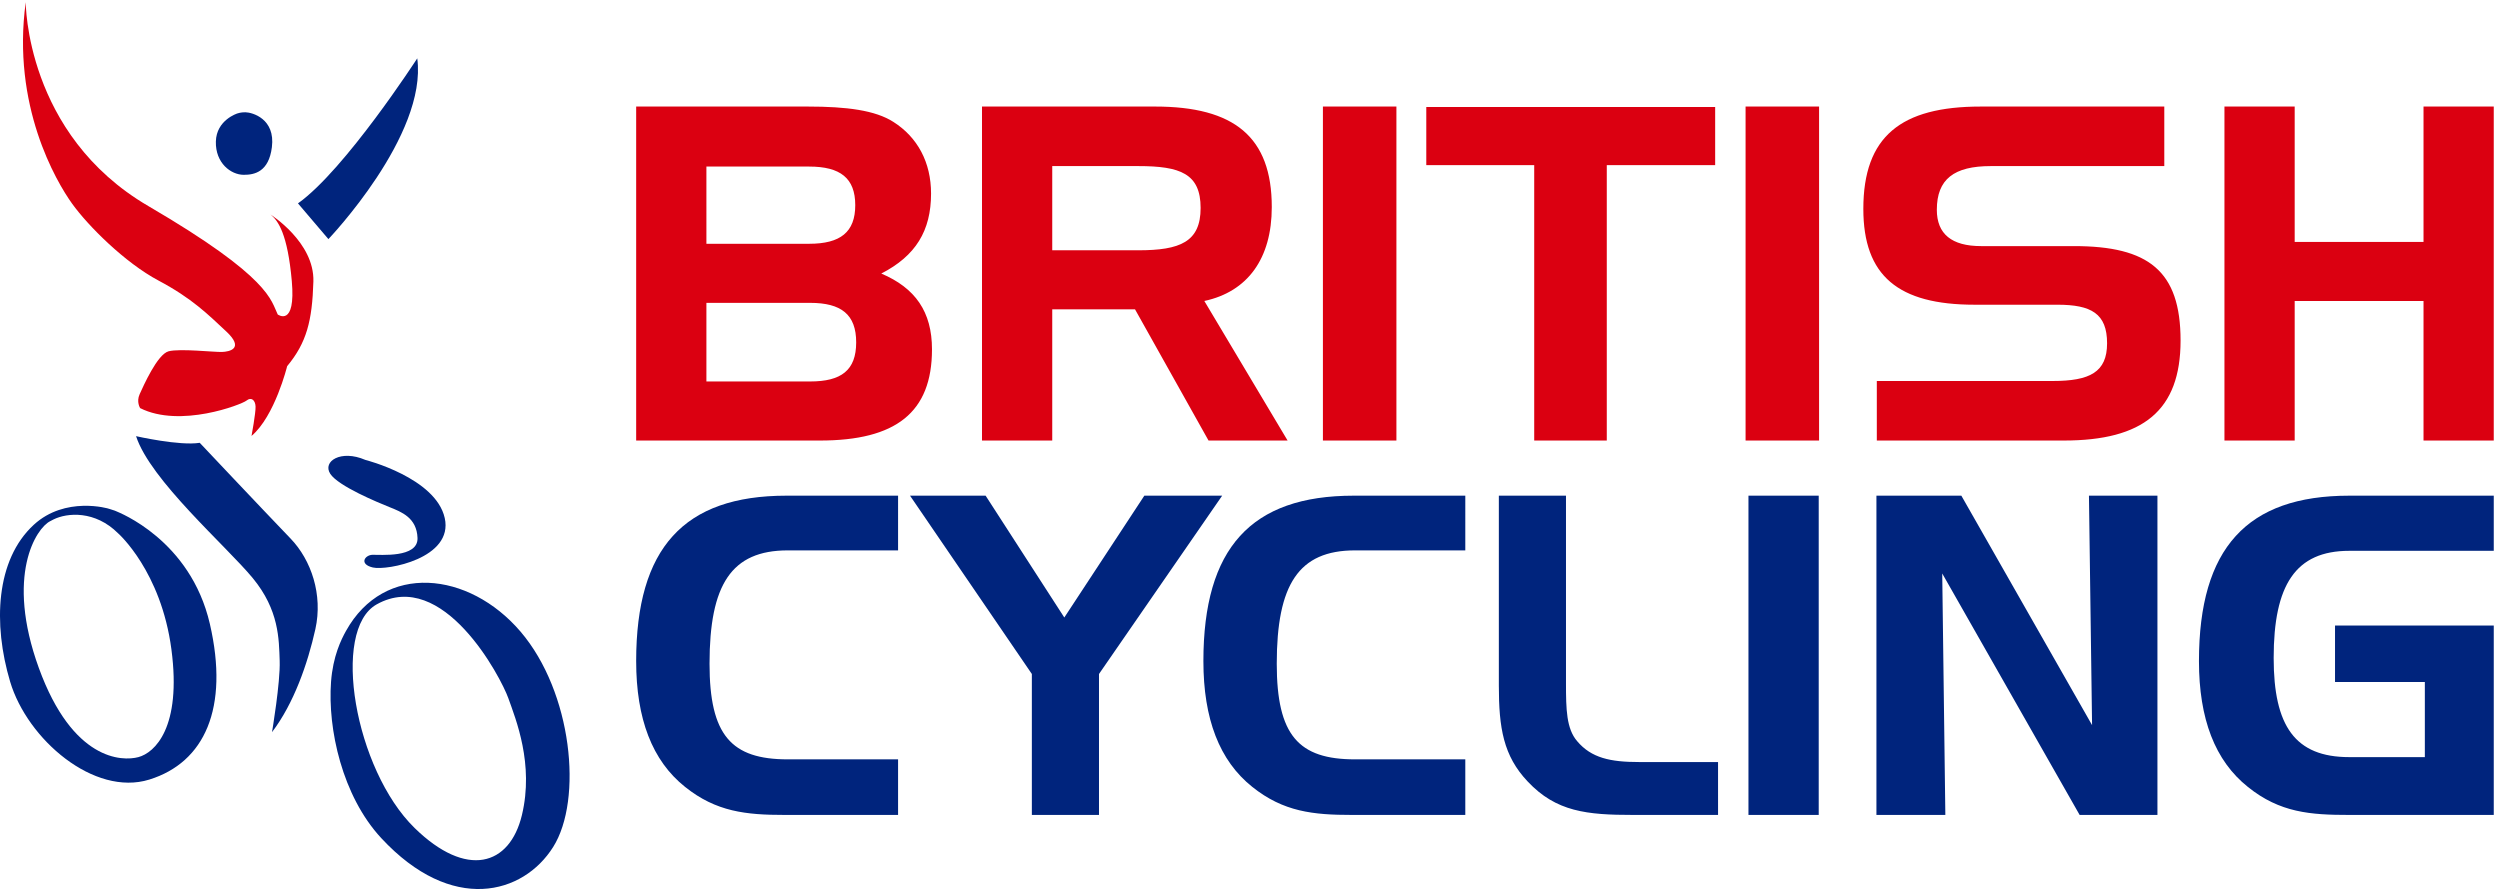
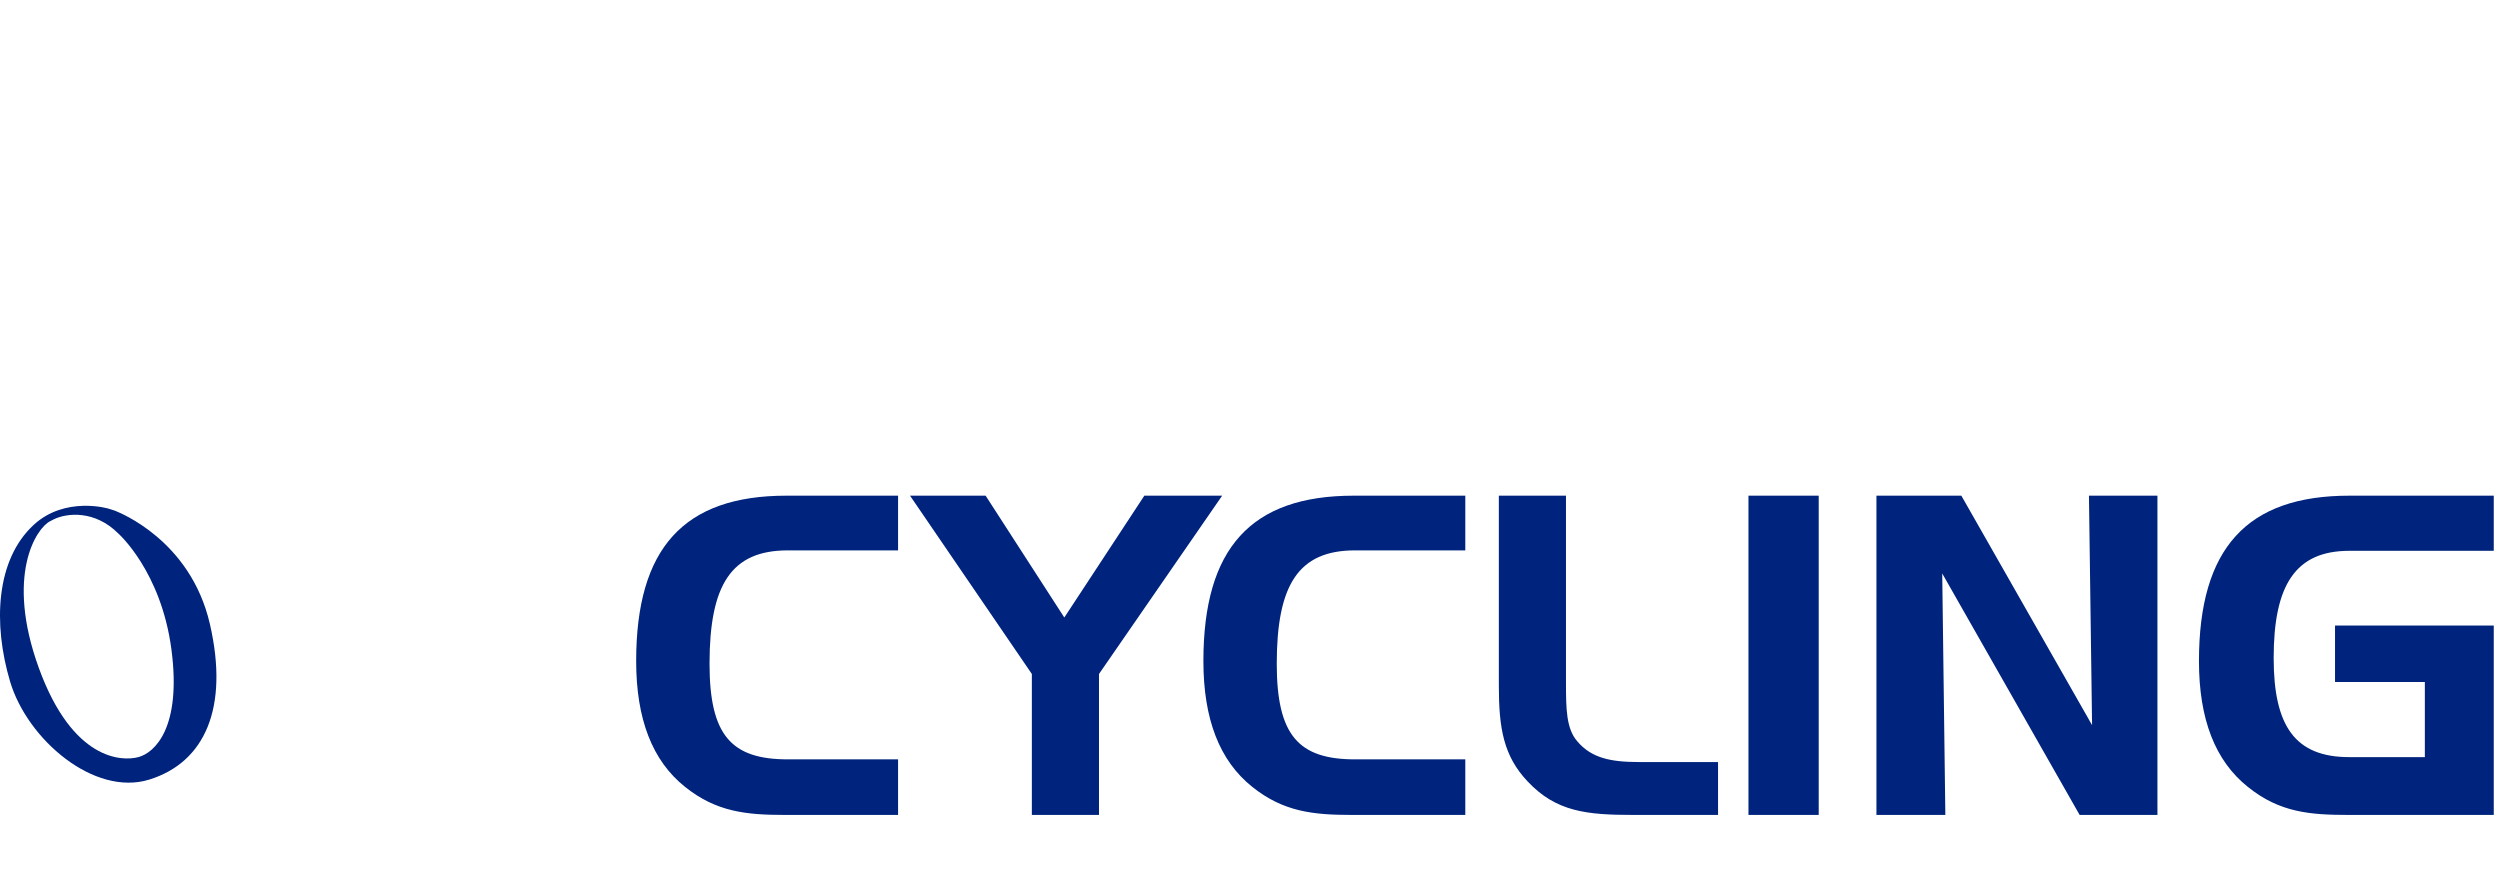
<svg xmlns="http://www.w3.org/2000/svg" xml:space="preserve" width="893" height="317.56">
  <path d="M134.508 987.75C97.66 969.41 13.812 842.719 104.289 593.691 194.781 344.699 327.773 342.48 371.664 354.27c43.883 11.75 116.504 79.019 88.707 289.378-27.773 210.301-142.949 311.481-142.949 311.481-62.129 62.131-137.016 55.691-173.863 37.391zm178.086 26.67c5.039-2.52 198.832-75.908 251.058-302.451C615.859 485.461 549.363 340 401.035 293.949 252.703 247.852 73.504 401.789 27.207 556.91c-46.313 155.141-38.723 327.442 63.652 421.442 84.164 77.268 199.793 44.058 203.364 42.418 3.57-1.63 12.562-3.44 18.371-6.35" style="fill:#00247d;fill-opacity:1;fill-rule:nonzero;stroke:none" transform="matrix(.133 0 0 -.133 0 317.56)" />
-   <path d="M69.125 2381.65s-1.25-354.46 329.242-547.4c330.496-192.94 329.235-254.33 347.539-291.18 0 0 48.961-35.78 37.774 89.92-11.235 125.71-36.348 162.32-57.383 178.64 0 0 118.492-74.25 115.363-180.01-3.137-105.77-18.101-164.24-70.445-227.39 0 0-32.793-134.03-95.692-187.37 0 0 11.457 61.73 10.86 78.75-.594 17.03-11.149 26.88-24.403 16.18-13.261-10.66-178.015-74.36-285.566-20.19 0 0-10.801 16.69-1.309 37.47 9.516 20.76 47.391 107.27 77.762 115.16 30.414 7.88 122.785-2.53 143.207-1.83 20.434.72 61.031 8.96 11.719 54.95-49.316 46.01-91.711 88.81-182.004 136.78-90.262 47.97-189.125 146.76-232.133 206.59-42.984 59.85-162.566 263.56-124.531 540.93" style="fill:#db0011;fill-opacity:1;fill-rule:nonzero;stroke:none" transform="matrix(.133 0 0 -.133 0 317.56)" />
-   <path d="M658.926 2086.16c18.89-.32 80.902-17.55 71.297-93.77-8.328-66.18-46.407-74.37-75.785-74.23-34.239.18-76.075 31.42-74.676 89.41 1.375 57.98 57.754 75.44 57.754 75.44s9.14 3.35 21.41 3.15M800.258 1841.45 882 1745.49s266.3 278.54 238.63 485.45c0 0-194.009-299.87-320.372-389.49M365.406 1216.27s116.801-26.6 171.028-17.86c0 0 167.363-177.45 244.148-257.351 55.227-57.457 87.023-150.34 66.434-243.059-20.645-92.75-57.817-199.672-116.453-276.672 0 0 22.605 133.692 20.589 191.543-2.027 57.867-1.367 136.289-72.539 222.438-71.168 86.082-275 262.981-313.207 380.961M981.078 1152.54s189.122-47.94 213.342-156.118c24.21-108.184-155.24-141.762-193.05-132.883-37.78 8.961-21.608 33.379-1.18 34.09 20.42.711 123.02-9.348 121.13 45.141-1.9 54.441-43.36 70.05-74.44 82.57-31.14 12.53-138.31 56.53-159.927 89.83-21.598 33.34 28.383 65.76 94.125 37.37M1113.48 163.98c139.3-136.152 255.42-102.16 288.25 34.668 32.83 136.852-16.41 257.25-36.48 313.801-20.07 56.563-175.31 351.59-353.52 252.082-123.64-69.031-58.812-443.64 101.75-600.551ZM889.066 556.238c5.114 69.172 27.164 113.512 40.133 136.84 102.761 184.961 330.241 160.551 468.901-1.828 138.64-162.379 167.84-450.641 87.56-578.352-80.27-127.707-271.84-180.617-461.58 23.711-105.291 113.379-144.31 294.059-135.014 419.629" style="fill:#00247d;fill-opacity:1;fill-rule:nonzero;stroke:none" transform="matrix(.133 0 0 -.133 0 317.56)" />
-   <path d="M2299.46 1468.14c0 74.91-39.98 106.14-123.69 106.14H1897.2v-211.12h278.57c83.71 0 123.69 30 123.69 104.98zm-402.26 264.82h276.07c83.72 0 123.69 31.24 123.69 103.71 0 72.43-39.97 103.65-123.69 103.65H1897.2Zm-188.64-528.44v896.98h460.95c104.92 0 181.16-10.02 229.89-41.25 64.95-41.19 101.16-108.69 101.16-192.36 0-99.93-41.2-167.43-133.66-214.88 91.19-38.75 136.15-102.44 136.15-203.65 0-169.87-97.4-244.84-301.04-244.84h-493.45M2826.02 1941.6v-226.13h231.11c112.4 0 167.38 22.48 167.38 113.67 0 92.47-54.98 112.46-167.38 112.46zm276.07 159.9c212.34 0 313.55-81.22 313.55-269.86 0-138.65-64.95-227.35-181.16-252.32l223.63-374.8h-212.34l-197.39 352.32h-222.36v-352.32h-188.65v896.98h464.72M3552.97 1204.52v896.98h197.39v-896.98h-197.39M3830.61 1944.09v156.14h775.83v-156.14h-291.07v-739.57h-194.9v739.57h-289.86M4688.12 1204.52v896.98h197.4v-896.98h-197.4M5346.67 1941.6c-98.67 0-144.9-35-144.9-117.44 0-64.95 39.97-97.45 118.65-97.45h249.88c199.88 0 286.09-66.22 286.09-253.59 0-188.64-101.21-268.6-313.56-268.6h-502.24v159.91h472.24c99.94 0 146.17 23.75 146.17 101.21 0 79.95-42.47 103.66-133.66 103.66h-222.36c-204.92 0-298.61 77.46-298.61 257.35 0 194.9 101.22 274.85 314.83 274.85h493.46v-159.9h-465.99M6162.88 1737.95h346.01v363.55h188.63v-896.98h-188.63v374.8h-346.01v-374.8h-188.64v896.98h188.64v-363.55" style="fill:#db0011;fill-opacity:1;fill-rule:nonzero;stroke:none" transform="matrix(.133 0 0 -.133 0 317.56)" />
  <path d="M1905.61 605.059c0-192.34 58.53-256.809 210.18-256.809h296.18V198.988h-304.54c-103.91 0-183.88 8.371-267.5 75.274-88.34 70.398-131.37 182.699-131.37 337.898 0 303.379 127.82 444.28 403.63 444.28h299.78V909.5h-296.18c-151.65 0-210.18-91.879-210.18-304.441M2647.09 1056.44l211.34-327.21 214.94 327.21h209.02l-330.8-478.901V198.988h-180.33v378.551l-327.2 478.901h203.03M3429.01 605.059c0-192.34 58.55-256.809 210.19-256.809h296.18V198.988h-304.55c-103.9 0-183.87 8.371-267.5 75.274-88.34 70.398-131.36 182.699-131.36 337.898 0 303.379 127.81 444.28 403.63 444.28h299.78V909.5H3639.2c-151.64 0-210.19-91.879-210.19-304.441M4103.11 288.551c-65.68 69.23-77.64 144.5-77.64 257.969v509.92h180.32V552.449c0-70.398 1.22-121.738 29.85-155.179 38.22-45.411 89.56-56.211 165.99-56.211h212.56V198.988h-228.07c-124.22 0-206.58 8.371-283.01 89.563M4695.87 198.988v857.452h188.69V198.988h-188.69M5267.62 1056.44l351.07-616.202-8.36 616.202h183.93V198.988h-208.97l-369.01 648.481 8.36-648.481h-185.09v857.452h228.07M6271.2 707.738h426.34v-508.75h-388.13c-103.89 0-186.26 5.942-272.26 75.274-88.34 70.398-131.37 182.699-131.37 337.898 0 303.379 128.99 444.28 403.63 444.28h388.13v-148.1h-388.13c-144.49 0-202.98-91.981-202.98-287.82 0-182.711 57.32-266.231 202.98-266.231h203.03v201.762H6271.2v151.687" style="fill:#00247d;fill-opacity:1;fill-rule:nonzero;stroke:none" transform="matrix(.133 0 0 -.133 0 317.56)" />
</svg>